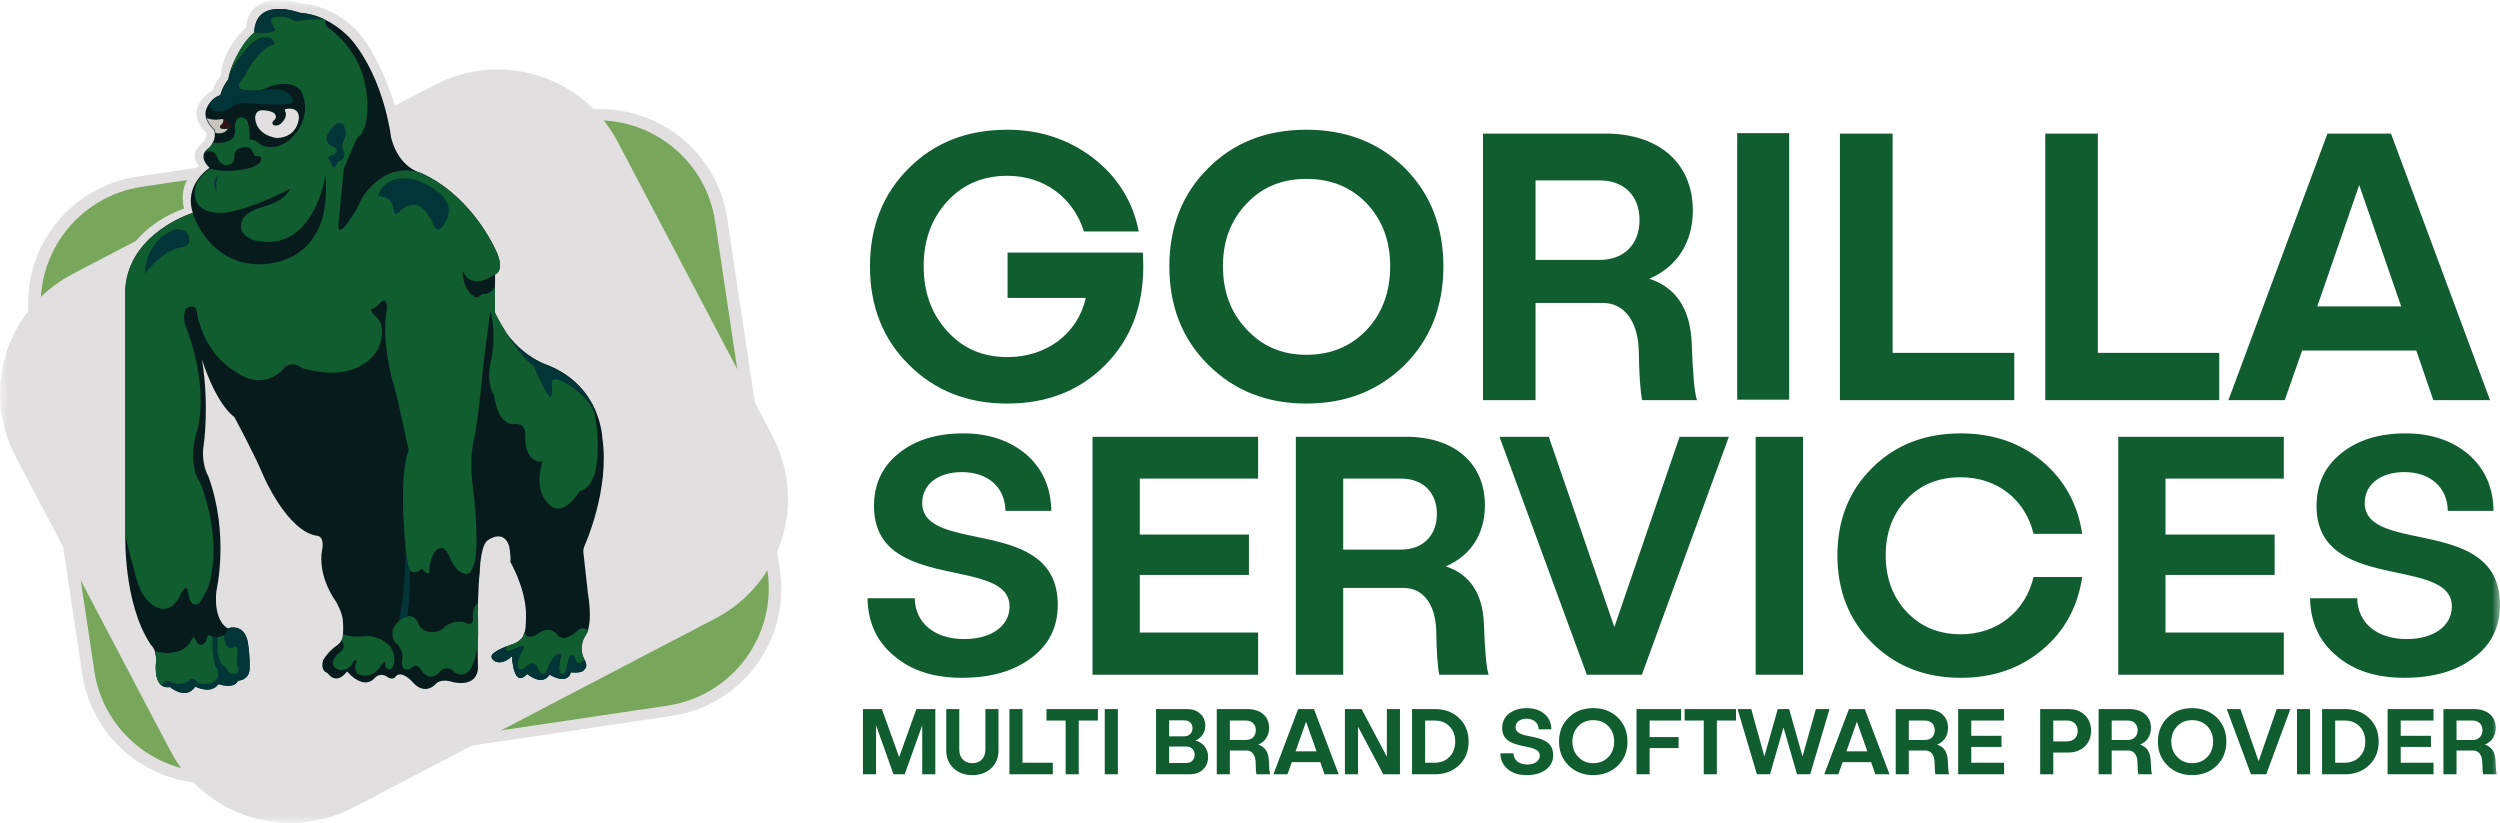
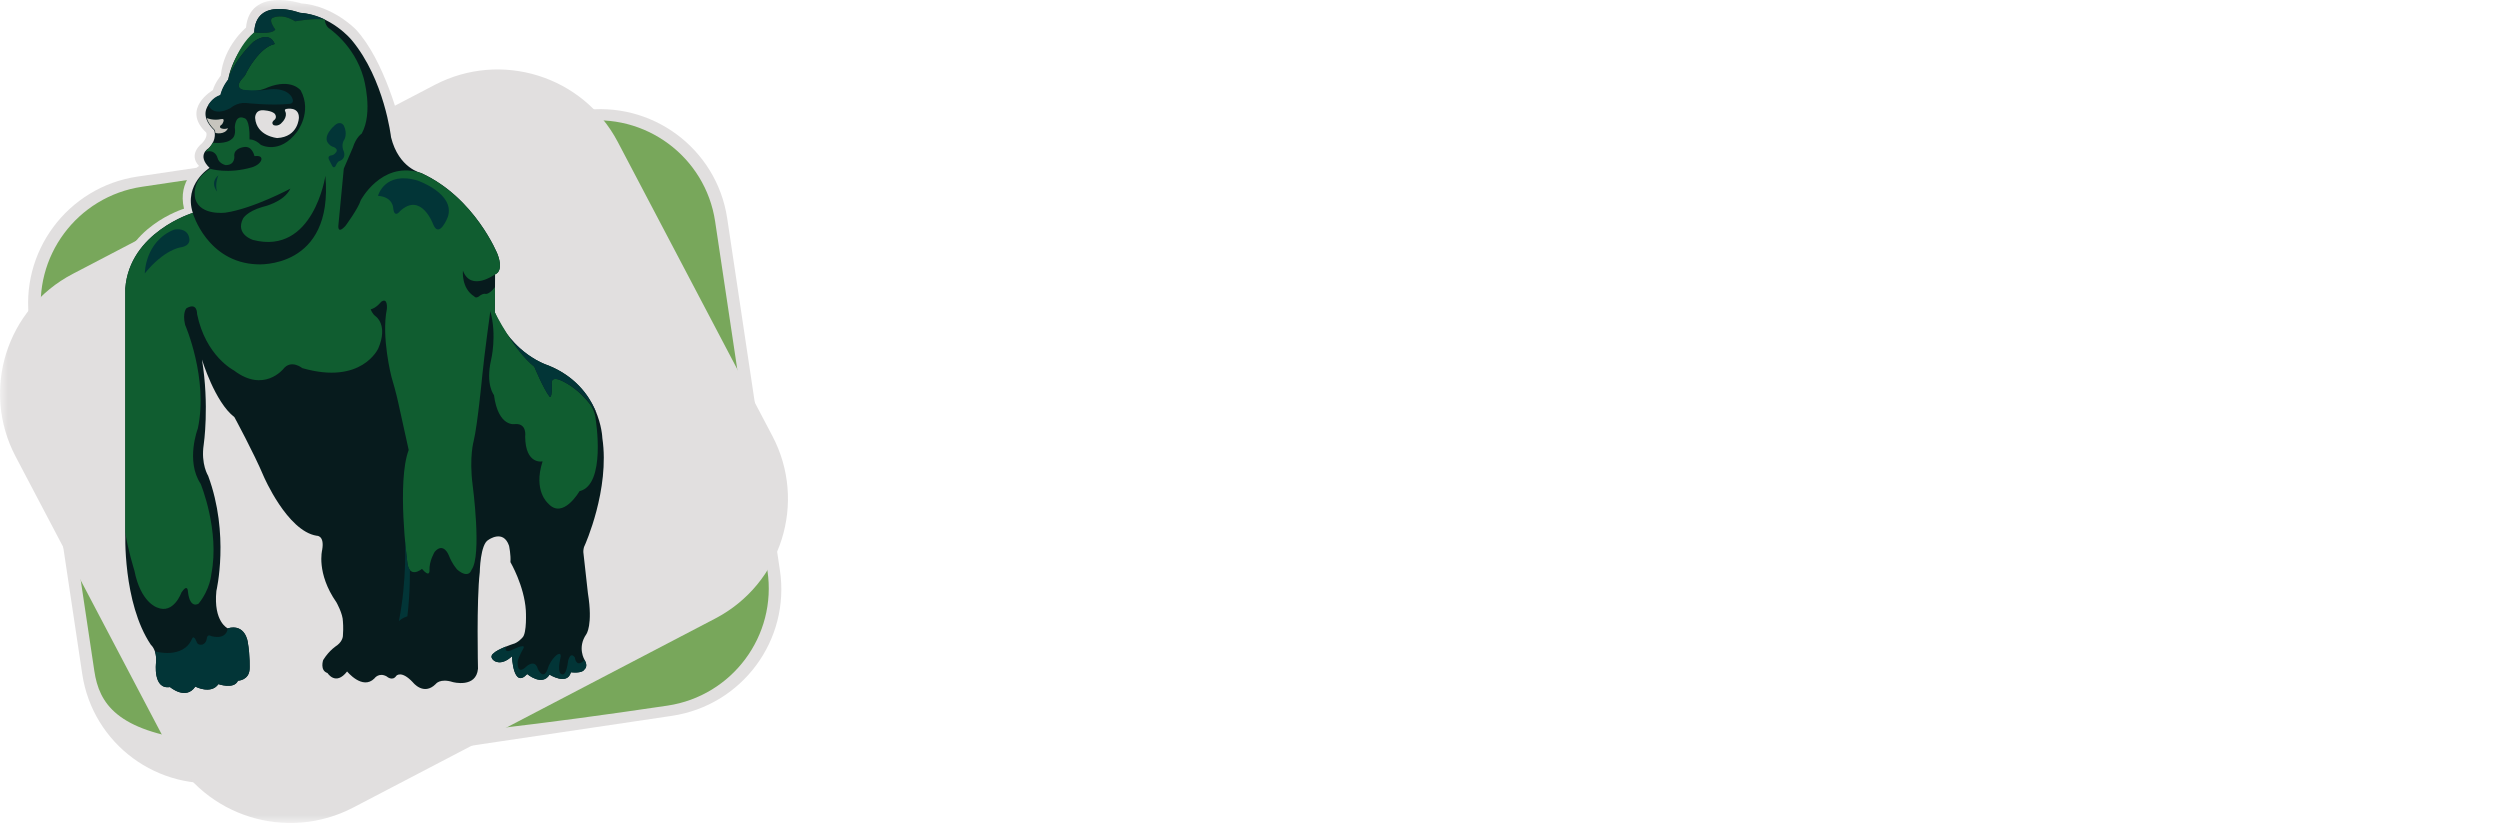
<svg xmlns="http://www.w3.org/2000/svg" width="161" height="53" viewBox="0 0 161 53" fill="none">
  <g clip-path="url(#clip0_1_1980)">
    <mask id="mask0_1_1980" style="mask-type:luminance" maskUnits="userSpaceOnUse" x="0" y="0" width="161" height="53">
      <path d="M161 0H0V53H161V0Z" fill="white" />
    </mask>
    <g mask="url(#mask0_1_1980)">
      <path d="M43.266 46.101L14.697 50.351C10.179 51.023 5.972 47.916 5.297 43.409L1.902 20.749C1.227 16.241 4.343 12.041 8.863 11.369L37.432 7.12C41.949 6.448 46.157 9.555 46.832 14.061L50.226 36.722C50.902 41.229 47.786 45.429 43.266 46.101Z" fill="#E1DFDF" />
-       <path d="M42.981 45.443L14.778 49.638C10.596 50.26 6.7 47.383 6.075 43.212L2.705 20.711C2.08 16.537 4.965 12.649 9.148 12.027L37.351 7.832C41.532 7.21 45.429 10.087 46.054 14.258L49.424 36.76C50.049 40.932 47.163 44.821 42.981 45.443Z" fill="#78A75B" />
+       <path d="M42.981 45.443C10.596 50.26 6.7 47.383 6.075 43.212L2.705 20.711C2.08 16.537 4.965 12.649 9.148 12.027L37.351 7.832C41.532 7.21 45.429 10.087 46.054 14.258L49.424 36.76C50.049 40.932 47.163 44.821 42.981 45.443Z" fill="#78A75B" />
      <path d="M46.063 39.832L22.752 52.004C18.478 54.235 13.2 52.592 10.961 48.334L1 29.39C-1.239 25.131 0.41 19.871 4.682 17.64L27.993 5.469C32.267 3.237 37.545 4.881 39.784 9.139L49.745 28.083C51.984 32.34 50.336 37.602 46.063 39.832Z" fill="#E1DFDF" />
      <path d="M25.788 8.037C25.788 8.037 24.793 3.896 22.9 1.881C22.9 1.881 21.434 0.366 19.396 0.216C19.396 0.216 16.082 -0.86 15.843 1.78C15.843 1.78 14.397 2.973 14.219 4.871C14.219 4.871 13.841 5.329 13.707 5.806C13.707 5.806 11.645 6.995 13.278 8.537C13.278 8.537 13.417 8.8 12.998 9.24C12.998 9.24 12.09 9.926 12.817 10.689C12.817 10.689 11.412 11.591 11.85 13.44C11.85 13.44 7.918 14.631 7.648 18.26" fill="#E1DFDF" />
      <path d="M13.007 23.157C13.007 23.157 13.835 25.898 15.095 26.863C15.095 26.863 16.355 29.184 16.979 30.669C16.979 30.669 18.494 34.196 20.391 34.501C20.391 34.501 20.914 34.463 20.748 35.414C20.748 35.414 20.354 36.911 21.665 38.789C21.665 38.789 22.085 39.525 22.085 40.032C22.085 40.032 22.124 40.413 22.085 40.908C22.085 40.908 22.11 41.25 21.716 41.555C21.716 41.555 21.22 41.847 20.812 42.507C20.812 42.507 20.582 43.179 21.092 43.344C21.092 43.344 21.615 44.194 22.353 43.242C22.353 43.242 23.346 44.462 24.11 43.693C24.11 43.693 24.391 43.281 24.9 43.56C24.9 43.56 25.269 43.902 25.524 43.521C25.524 43.521 25.842 43.142 26.594 43.947C26.594 43.947 27.281 44.829 28.058 44.054C28.058 44.054 28.325 43.66 29.165 43.927C29.165 43.927 30.668 44.333 30.783 43.064C30.783 43.064 30.681 38.7 30.898 36.847C30.898 36.847 30.923 35.033 31.458 34.766C31.458 34.766 32.413 34.068 32.782 35.147C32.782 35.147 32.91 35.743 32.871 36.2C32.871 36.2 33.763 37.723 33.864 39.308C33.864 39.308 33.952 40.805 33.634 41.071C33.634 41.071 33.354 41.401 33.023 41.477C33.023 41.477 32.055 41.794 31.788 42.073C31.788 42.073 31.47 42.276 31.813 42.542C31.813 42.542 32.259 42.923 32.972 42.263C32.972 42.263 33.048 44.395 33.952 43.406C33.952 43.406 34.92 44.23 35.392 43.444C35.392 43.444 36.538 44.167 36.767 43.292C36.767 43.292 37.493 43.394 37.645 43.102C37.645 43.102 37.9 42.924 37.645 42.493C37.645 42.493 37.159 41.707 37.759 40.843C37.759 40.843 38.193 40.26 37.862 38.204L37.569 35.578C37.569 35.578 37.544 35.336 37.658 35.121C37.658 35.121 39.286 31.523 38.791 28.209C38.791 28.209 38.702 24.909 35.314 23.535C35.314 23.535 32.991 22.848 31.868 20.115L31.883 17.666C31.883 17.666 32.467 17.516 32.047 16.382C32.047 16.382 30.593 12.723 27.117 11.141C27.117 11.141 25.679 10.842 25.184 8.842C25.184 8.842 24.765 5.124 22.652 2.585C22.652 2.585 21.348 0.972 19.31 0.823C19.31 0.823 16.463 -0.253 16.372 2.092C16.372 2.092 14.964 3.481 14.695 5.123C14.695 5.123 14.335 5.645 14.2 6.124C14.2 6.124 12.327 6.96 13.796 8.393C13.796 8.393 14.021 8.979 13.421 9.558C13.421 9.558 12.657 9.991 13.496 10.812C13.496 10.812 11.818 11.857 12.417 13.71C12.417 13.71 8.341 14.95 8.071 18.578V34.272C8.071 34.272 7.891 38.812 9.719 41.529C9.719 41.529 10.119 41.847 10.049 42.673C10.049 42.673 9.829 44.425 10.948 44.246C10.948 44.246 11.967 45.122 12.577 44.217C12.577 44.217 13.586 44.745 14.065 44.057C14.065 44.057 15.074 44.415 15.324 43.838C15.324 43.838 16.033 43.818 16.074 43.092C16.074 43.092 16.113 42.235 15.953 41.34C15.953 41.34 15.803 40.145 14.664 40.464C14.664 40.464 13.735 40.046 13.935 38.055C13.935 38.055 14.799 34.406 13.405 30.643C13.405 30.643 12.926 29.896 13.12 28.627C13.121 28.627 13.491 26.108 13.007 23.157Z" fill="#071B1D" />
-       <path d="M22.09 40.834C22.068 40.824 22.086 40.883 22.084 40.907C22.084 40.907 22.095 41.058 21.988 41.247C21.988 41.247 22.352 41.611 21.94 41.977C21.94 41.977 21.243 42.424 21.49 42.903C21.49 42.903 21.837 43.35 22.327 43.071C22.327 43.071 22.657 42.961 22.756 42.593C22.756 42.593 22.836 42.433 22.986 42.573C22.986 42.573 22.996 42.642 22.906 42.712C22.906 42.712 22.736 43.319 23.176 43.449C23.176 43.449 23.825 43.748 24.444 43.01C24.444 43.01 24.565 42.742 24.834 42.592C24.834 42.592 24.694 43.11 25.084 43.1C25.084 43.1 25.374 43.139 25.403 42.463C25.403 42.463 25.363 41.676 24.893 41.427C24.893 41.427 24.354 40.89 23.464 40.98C23.465 40.982 22.627 41.08 22.09 40.834ZM30.759 41.409C30.84 40.643 30.757 39.701 30.78 38.825C30.78 38.825 30.458 38.99 30.443 39.691C30.443 39.691 30.518 39.91 30.379 40.117C30.379 40.117 30.279 40.269 30.009 40.117C30.009 40.117 29.46 39.816 28.671 40.334C28.671 40.334 28.421 40.742 27.723 40.702C27.723 40.702 27.083 40.667 26.923 40.117C26.923 40.117 26.694 39.468 26.084 39.747C26.084 39.747 25.564 39.926 25.294 40.553C25.294 40.553 25.165 41.171 25.554 41.469C25.554 41.469 26.034 41.867 25.894 42.544C25.894 42.544 25.784 43.391 26.463 43.032C26.463 43.032 26.753 42.684 27.042 43.021C27.042 43.021 27.601 44.126 28.351 43.221C28.351 43.221 28.77 42.763 29.26 43.281C29.26 43.281 30.46 44.246 30.759 41.409ZM37.644 42.493C37.644 42.493 37.158 41.707 37.758 40.843C37.758 40.843 37.81 40.773 37.864 40.596C37.864 40.596 37.573 40.271 37.212 40.596C37.212 40.596 36.404 41.399 35.954 40.951C35.954 40.951 35.514 40.247 34.755 40.733C34.755 40.733 33.95 41.362 33.793 40.733C33.755 40.579 33.706 41.011 33.634 41.071C33.634 41.071 33.354 41.401 33.023 41.477C33.023 41.477 32.828 41.541 32.588 41.637C32.588 41.637 32.428 42.065 32.907 41.886C32.907 41.886 33.856 41.399 33.726 41.726C33.726 41.726 33.426 42.234 33.347 42.573C33.347 42.573 33.237 43.588 33.936 42.891C33.936 42.891 34.456 42.433 34.636 43.07C34.636 43.07 35.026 43.967 35.326 42.92C35.326 42.92 35.496 42.482 35.836 42.194C35.836 42.194 36.236 41.876 36.075 42.473C36.075 42.473 35.846 43.436 36.236 43.428C36.236 43.428 36.475 43.519 36.596 42.533C36.596 42.533 36.725 41.996 36.975 42.284C36.975 42.284 37.045 42.323 37.035 42.413C37.032 42.415 37.147 43.04 37.644 42.493Z" fill="#105D30" />
      <path d="M20.919 1.251C20.179 1.151 19.01 1.37 19.01 1.37C18.171 0.833 17.581 1.141 17.581 1.141C17.241 1.26 17.731 1.898 17.731 1.898C17.533 2.218 16.488 2.102 16.372 2.088V2.086C16.467 -0.25 19.309 0.823 19.309 0.823C19.917 0.861 20.457 1.031 20.919 1.251Z" fill="#023537" />
      <path d="M18.376 7.186C18.376 7.186 18.276 7.039 18.451 7.014C18.451 7.014 19.25 6.842 19.25 7.573C19.25 7.573 19.225 8.816 17.852 8.89C17.852 8.89 16.518 8.777 16.43 7.597C16.43 7.597 16.405 7.087 16.929 7.099C16.929 7.099 17.478 7.112 17.69 7.322C17.69 7.322 17.902 7.571 17.628 7.758C17.628 7.758 17.44 7.907 17.615 8.056C17.615 8.056 17.926 8.193 18.176 7.87C18.177 7.872 18.526 7.532 18.376 7.186Z" fill="#E1DFDF" />
      <path d="M14.224 7.673C14.578 7.591 14.299 8.008 14.299 8.008C14.054 8.158 14.224 8.256 14.224 8.256C14.462 8.356 14.685 8.256 14.685 8.256C14.473 8.716 13.87 8.563 13.87 8.563C13.86 8.448 13.832 8.377 13.832 8.377C13.544 8.095 13.384 7.837 13.314 7.603C13.314 7.603 13.738 7.785 14.224 7.673Z" fill="#C7C5BE" />
-       <path d="M14.685 8.257C14.685 8.257 14.461 8.357 14.224 8.257C14.224 8.257 14.054 8.158 14.299 8.009C14.299 8.009 14.578 7.592 14.224 7.674C14.224 7.674 14.438 7.568 14.532 7.694L14.822 8.015C14.822 8.015 14.992 8.116 14.866 8.178C14.866 8.177 14.812 8.222 14.685 8.257Z" fill="#2D1418" />
      <path d="M38.363 27.021C38.33 26.471 38.011 26.053 38.011 26.053C37.291 25.103 36.488 24.686 36.488 24.686C35.365 24.018 35.534 24.753 35.534 24.753C35.566 25.703 35.4 25.554 35.4 25.554C34.997 25.037 34.411 23.618 34.411 23.618C33.072 22.551 31.867 20.117 31.867 20.117L31.877 18.495C31.457 19.029 31.237 18.92 31.237 18.92C31.031 18.908 30.844 19.09 30.844 19.09C30.622 19.235 30.543 19.09 30.543 19.09C29.691 18.557 29.813 17.429 29.813 17.429C30.324 18.811 31.881 17.669 31.881 17.669C31.881 17.669 32.465 17.52 32.046 16.386C32.046 16.386 30.592 12.726 27.116 11.145L26.919 11.083C24.529 10.442 23.235 12.892 23.235 12.892C23.055 13.46 22.245 14.55 22.245 14.55C21.691 15.147 21.795 14.475 21.795 14.475L22.14 10.861L22.724 9.503C22.934 8.831 23.293 8.606 23.293 8.606C24.057 7.233 23.413 5.007 23.413 5.007C22.829 2.887 21.146 1.792 21.146 1.792C20.916 1.563 20.916 1.254 20.916 1.254C20.177 1.155 19.008 1.373 19.008 1.373C18.168 0.836 17.579 1.144 17.579 1.144C17.239 1.263 17.729 1.901 17.729 1.901C17.519 2.24 16.36 2.091 16.36 2.091C15.151 3.096 14.712 5.057 14.712 5.057C15.141 3.782 16.32 2.698 16.32 2.698C17.429 1.922 17.689 2.837 17.689 2.837C16.7 3.037 15.87 4.66 15.87 4.66C15.81 4.859 15.61 5.048 15.61 5.048C15.051 5.666 15.631 5.785 15.631 5.785C16.46 6.034 17.249 5.625 17.249 5.625C18.778 5.028 19.367 5.824 19.367 5.824C20.126 7.239 19.117 8.502 19.117 8.502C17.998 9.985 16.799 9.328 16.799 9.328C16.41 8.95 16.07 8.98 16.07 8.98C16.1 7.646 15.751 7.616 15.751 7.616C15.132 7.337 15.122 8.203 15.122 8.203C15.211 8.781 14.942 8.939 14.942 8.939C14.573 9.308 13.703 9.189 13.703 9.189C13.463 9.636 13.185 9.786 13.185 9.786C13.869 9.569 14.002 10.152 14.002 10.152C14.102 10.551 14.532 10.633 14.532 10.633C15.197 10.633 15.085 10.002 15.085 10.002C15.085 9.537 15.702 9.471 15.702 9.471C16.253 9.371 16.386 10.052 16.386 10.052C17.02 9.985 16.803 10.368 16.803 10.368C16.653 10.65 16.252 10.767 16.252 10.767C14.667 11.233 13.534 10.867 13.534 10.867C12.216 11.682 12.583 12.829 12.583 12.829C12.917 13.908 14.531 13.693 14.531 13.693C16.312 13.427 18.703 12.147 18.703 12.147C18.269 13.045 16.902 13.327 16.902 13.327C15.884 13.626 15.651 14.075 15.651 14.075C15.134 15.105 16.302 15.454 16.302 15.454C20.188 16.451 20.955 11.324 20.955 11.324C21.489 17.364 16.569 17.024 16.569 17.024C13.334 16.908 12.412 13.713 12.412 13.713C12.412 13.713 8.337 14.953 8.066 18.581V34.276C8.213 35.321 8.657 36.752 8.657 36.752C9.059 38.804 10.113 39.121 10.113 39.121C11.184 39.588 11.687 38.153 11.687 38.153C12.105 37.536 12.105 38.12 12.105 38.12C12.239 39.255 12.791 38.872 12.791 38.872C13.544 37.937 13.611 36.968 13.611 36.968C14.163 34.163 12.925 31.164 12.925 31.164C11.937 29.68 12.741 27.593 12.741 27.593C13.427 24.373 11.921 20.92 11.921 20.92C11.737 20.136 12.005 19.853 12.005 19.853C12.725 19.436 12.691 20.22 12.691 20.22C13.243 22.94 15.068 23.858 15.068 23.858C16.994 25.326 18.249 23.758 18.249 23.758C18.751 23.124 19.471 23.708 19.471 23.708C23.305 24.809 24.36 22.44 24.36 22.44C25.014 20.921 24.193 20.371 24.193 20.371C23.959 20.204 23.875 19.92 23.875 19.92C24.243 19.836 24.546 19.436 24.546 19.436C24.998 19.119 24.914 19.903 24.914 19.903C24.546 21.721 25.215 24.29 25.215 24.29C25.516 25.291 25.65 25.942 25.65 25.942L26.32 28.979C25.55 31.015 26.22 36.136 26.22 36.136C26.32 37.355 27.174 36.637 27.174 36.637C27.693 37.238 27.659 36.737 27.659 36.737C27.626 36.136 27.994 35.536 27.994 35.536C28.563 34.885 28.898 35.752 28.898 35.752C29.133 36.353 29.451 36.687 29.451 36.687C30.204 37.321 30.372 36.687 30.372 36.687C31.042 35.769 30.439 31.248 30.439 31.248C30.205 29.429 30.506 28.395 30.506 28.395C30.757 27.343 31.058 24.191 31.058 24.191C31.175 22.94 31.577 20.037 31.577 20.037C32.012 21.605 31.627 23.173 31.627 23.173C31.259 24.774 31.811 25.442 31.811 25.442C32.096 27.561 33.184 27.31 33.184 27.31C33.955 27.26 33.821 28.111 33.821 28.111C33.838 29.963 34.943 29.712 34.943 29.712C34.324 31.614 35.295 32.415 35.295 32.415C36.249 33.499 37.32 31.631 37.32 31.631C39.049 31.225 38.363 27.021 38.363 27.021Z" fill="#105D30" />
      <path d="M38.458 26.718C38.062 25.66 37.199 24.299 35.313 23.535C35.313 23.535 33.994 23.145 32.864 21.784L32.749 21.642L32.836 21.774C33.278 22.439 33.832 23.155 34.41 23.617C34.41 23.617 34.996 25.035 35.398 25.553C35.398 25.553 35.565 25.703 35.532 24.752C35.532 24.752 35.365 24.017 36.487 24.685C36.487 24.685 37.688 25.284 38.43 26.648L38.458 26.718ZM14.065 11.286C14.065 11.286 13.815 11.851 13.98 12.334C13.98 12.334 13.486 11.784 14.065 11.286ZM22.175 8.992C22.175 8.992 22.395 8.623 22.143 8.091C22.143 8.091 21.954 7.738 21.569 8.059C21.569 8.059 20.65 8.826 21.216 9.312C21.216 9.312 21.287 9.414 21.523 9.485C21.523 9.485 21.845 9.633 21.601 9.853C21.601 9.853 21.523 9.985 21.326 10.009C21.326 10.009 21.059 10.033 21.192 10.291L21.365 10.628C21.365 10.628 21.49 10.957 21.648 10.628C21.648 10.628 21.726 10.393 21.9 10.354C21.9 10.354 22.277 10.236 22.151 9.775C22.151 9.775 21.923 9.352 22.175 8.992ZM24.343 12.613C24.343 12.613 24.759 10.997 26.895 11.628C26.895 11.628 29.327 12.466 28.843 13.964C28.843 13.964 28.279 15.441 27.884 14.417C27.884 14.417 27.113 12.338 25.759 13.599C25.759 13.599 25.403 14.092 25.324 13.412C25.323 13.411 25.323 12.681 24.343 12.613ZM12.368 41.137C12.494 40.846 12.673 41.365 12.673 41.365C12.766 41.6 13.062 41.5 13.062 41.5C13.316 41.39 13.325 41.07 13.325 41.07C13.384 40.808 13.612 40.969 13.612 40.969C14.643 41.222 14.665 40.464 14.665 40.464C15.804 40.145 15.954 41.34 15.954 41.34C16.114 42.236 16.075 43.092 16.075 43.092C16.035 43.818 15.325 43.838 15.325 43.838C15.075 44.416 14.066 44.057 14.066 44.057C13.587 44.744 12.578 44.217 12.578 44.217C11.97 45.122 10.949 44.246 10.949 44.246C9.83 44.425 10.05 42.673 10.05 42.673C10.076 42.364 10.036 42.125 9.976 41.948C9.975 41.948 11.784 42.483 12.368 41.137Z" fill="#023537" />
-       <path d="M10.45 44.168C9.904 43.831 10.049 42.673 10.049 42.673C10.075 42.364 10.035 42.125 9.975 41.948C9.975 41.948 11.784 42.483 12.367 41.137C12.493 40.846 12.671 41.365 12.671 41.365C12.765 41.6 13.061 41.5 13.061 41.5C13.314 41.39 13.323 41.07 13.323 41.07C13.383 40.808 13.611 40.969 13.611 40.969C13.635 40.975 13.659 40.981 13.681 40.985C13.681 40.985 13.668 41.82 13.72 42.246C13.72 42.246 13.765 42.687 13.907 42.978C13.907 42.978 14.222 43.292 13.974 43.703C13.974 43.703 13.577 44.225 12.798 43.986C12.798 43.986 12.7 43.926 12.648 43.829C12.648 43.829 12.416 43.509 12.131 43.867C12.131 43.867 11.643 44.218 11.029 43.927C11.029 43.927 10.564 43.658 10.452 44.099L10.45 44.168ZM14.021 41.02C14.185 41.017 14.307 40.977 14.398 40.92C14.398 40.92 14.515 41.955 15.009 41.693C15.009 41.693 15.347 41.432 15.287 41.999C15.287 41.999 15.196 42.507 15.293 42.873C15.293 42.873 15.481 43.268 15.189 43.373C15.189 43.373 14.783 43.477 14.687 43.194C14.687 43.194 14.597 42.992 14.372 42.85C14.372 42.85 14.155 42.701 14.124 42.387C14.124 42.387 14.103 42.245 14.02 42.125C14.02 42.125 13.982 41.699 14.02 41.185V41.02H14.021Z" fill="#105D30" />
      <path d="M37.644 42.493C37.147 43.039 37.032 42.415 37.032 42.415C37.042 42.326 36.972 42.286 36.972 42.286C36.722 41.997 36.592 42.535 36.592 42.535C36.472 43.521 36.232 43.431 36.232 43.431C35.843 43.44 36.072 42.475 36.072 42.475C36.232 41.878 35.832 42.196 35.832 42.196C35.493 42.485 35.322 42.923 35.322 42.923C35.022 43.968 34.633 43.072 34.633 43.072C34.453 42.436 33.933 42.893 33.933 42.893C33.233 43.59 33.343 42.575 33.343 42.575C33.423 42.236 33.723 41.728 33.723 41.728C33.852 41.4 32.904 41.888 32.904 41.888C32.425 42.067 32.585 41.639 32.585 41.639L32.581 41.64C32.288 41.758 31.931 41.922 31.785 42.075C31.785 42.075 31.467 42.278 31.81 42.544C31.81 42.544 32.255 42.925 32.969 42.266C32.969 42.266 33.045 44.397 33.949 43.408C33.949 43.408 34.917 44.233 35.388 43.446C35.388 43.446 36.534 44.169 36.764 43.294C36.764 43.294 37.49 43.397 37.642 43.104C37.642 43.104 37.896 42.927 37.643 42.497L37.644 42.493ZM9.325 17.605C9.325 17.605 9.325 15.565 11.195 14.794C11.195 14.794 11.823 14.634 12.098 15.083C12.098 15.083 12.533 15.79 11.614 15.934C11.614 15.934 10.58 16.064 9.325 17.605ZM25.686 40C25.895 39.812 26.082 39.747 26.082 39.747C26.137 39.722 26.188 39.705 26.236 39.693V39.691C26.429 38.049 26.394 36.697 26.394 36.697C26.31 36.59 26.246 36.412 26.223 36.13C26.223 36.13 26.155 35.607 26.087 34.829C26.087 34.829 26.21 37.377 25.694 39.969L25.686 40ZM14.695 5.123L14.715 5.054C15.144 3.779 16.323 2.695 16.323 2.695C17.432 1.918 17.692 2.834 17.692 2.834L17.689 2.835C16.702 3.038 15.875 4.656 15.875 4.656C15.815 4.856 15.615 5.045 15.615 5.045C15.056 5.662 15.635 5.781 15.635 5.781C15.635 5.781 16.563 5.874 17.146 5.781C18.501 5.566 18.802 6.274 18.802 6.274C19.019 6.715 18.592 6.692 18.592 6.692C17.483 6.811 15.819 6.632 15.819 6.632C15.235 6.595 14.846 6.961 14.846 6.961C13.677 7.566 13.418 6.766 13.418 6.766C13.418 6.766 13.652 6.276 14.193 6.117C14.19 6.116 14.294 5.592 14.695 5.123Z" fill="#023537" />
-       <path d="M73.602 16.269C73.602 16.442 73.627 16.961 73.627 17.159C73.627 19.732 72.823 21.834 71.192 23.491C69.561 25.148 67.443 25.99 64.863 25.99C62.306 25.99 60.189 25.149 58.533 23.491C56.853 21.835 56.026 19.707 56.026 17.159C56.026 14.612 56.854 12.485 58.533 10.827C60.188 9.171 62.306 8.354 64.863 8.354C66.98 8.354 68.831 8.972 70.413 10.184C71.995 11.42 72.969 13.003 73.335 14.908H69.805C69.123 12.731 67.249 11.321 64.888 11.321C63.305 11.321 62.015 11.865 61.017 12.954C59.995 14.067 59.484 15.453 59.484 17.134C59.484 18.841 59.995 20.226 61.017 21.34C62.016 22.452 63.305 22.996 64.888 22.996C67.42 22.996 69.415 21.463 69.927 19.188H64.888V16.269H73.602ZM84.13 8.354C86.683 8.354 88.798 9.169 90.475 10.827C92.128 12.484 92.955 14.612 92.955 17.159C92.955 19.707 92.128 21.834 90.475 23.491C88.797 25.148 86.683 25.99 84.13 25.99C81.578 25.99 79.463 25.149 77.81 23.491C76.132 21.835 75.306 19.707 75.306 17.159C75.306 14.612 76.133 12.485 77.81 10.827C79.463 9.171 81.578 8.354 84.13 8.354ZM80.29 13.103C79.269 14.167 78.758 15.502 78.758 17.134C78.758 18.791 79.269 20.152 80.29 21.216C81.286 22.304 82.575 22.849 84.13 22.849C85.711 22.849 86.999 22.305 88.02 21.241C89.016 20.177 89.528 18.792 89.528 17.136C89.528 15.503 89.017 14.168 88.02 13.104C86.999 12.04 85.711 11.521 84.13 11.521C82.575 11.52 81.286 12.04 80.29 13.103ZM109.285 25.767H105.755C105.633 25.198 105.56 24.11 105.535 22.502C105.463 20.697 104.61 19.509 103.222 19.509H98.889V25.767H95.505V8.602H103.394C106.827 8.602 109.018 10.507 109.018 13.548C109.018 15.626 107.996 17.184 106.218 17.95C107.947 18.519 108.848 19.904 108.945 22.056C109.018 24.035 109.115 25.272 109.285 25.767ZM103.028 16.739C104.587 16.739 105.585 15.725 105.585 14.167C105.585 12.609 104.587 11.619 103.028 11.619H98.889V16.739H103.028ZM115.223 8.575V25.74H111.876V8.575H115.223ZM121.884 22.724H129.719V25.767H118.491V8.602H121.884V22.724ZM135.102 22.724H142.919V25.767H131.716V8.602H135.102V22.724ZM156.705 25.767L155.61 22.576H148.258L147.138 25.767H143.511L149.889 8.602H153.979L160.357 25.767H156.705ZM149.231 19.732H154.636L151.934 11.916L149.231 19.732ZM66.108 29.277C67.158 30.204 67.683 31.419 67.705 32.898H64.751C64.73 31.375 63.613 30.403 61.951 30.403C60.441 30.403 59.391 31.175 59.391 32.39C59.391 35.746 68.12 33.163 68.12 38.948C68.12 40.382 67.551 41.531 66.415 42.37C65.276 43.231 63.789 43.65 61.951 43.65C60.135 43.65 58.691 43.187 57.575 42.237C56.46 41.31 55.891 40.073 55.869 38.528H58.91C58.932 40.096 60.157 41.156 62.105 41.156C63.833 41.156 65.015 40.318 65.015 39.059C65.015 35.769 56.285 38.22 56.285 32.59C56.285 31.177 56.81 30.05 57.882 29.189C58.954 28.328 60.332 27.909 62.04 27.909C63.679 27.909 65.035 28.372 66.108 29.277ZM81.023 30.823H73.402V34.422H80.431V37.027H73.402V40.736H81.023V43.452H70.358V28.128H81.023V30.823ZM95.869 43.452H92.689C92.579 42.944 92.514 41.973 92.491 40.538C92.425 38.926 91.657 37.865 90.406 37.865H86.503V43.452H83.453V28.128H90.561C93.654 28.128 95.629 29.828 95.629 32.544C95.629 34.399 94.707 35.79 93.106 36.474C94.663 36.982 95.475 38.218 95.562 40.139C95.629 41.906 95.716 43.01 95.869 43.452ZM90.232 35.393C91.635 35.393 92.535 34.488 92.535 33.097C92.535 31.706 91.635 30.823 90.232 30.823H86.503V35.393H90.232ZM108.166 28.128H111.339L105.737 43.451H102.192L96.568 28.128H99.741L103.964 40.382L108.166 28.128ZM116.114 28.128V43.451H113.064V28.128H116.114ZM134.093 37.16C133.808 39.08 132.955 40.648 131.531 41.841C130.086 43.055 128.335 43.651 126.277 43.651C123.978 43.651 122.072 42.9 120.584 41.421C119.074 39.943 118.329 38.043 118.329 35.769C118.329 33.495 119.074 31.596 120.584 30.117C122.073 28.638 123.978 27.91 126.277 27.91C128.335 27.91 130.086 28.506 131.51 29.698C132.933 30.89 133.809 32.458 134.093 34.379H130.962C130.436 32.193 128.641 30.736 126.277 30.736C124.853 30.736 123.693 31.199 122.795 32.149C121.897 33.098 121.437 34.29 121.437 35.748C121.437 37.226 121.897 38.464 122.795 39.412C123.692 40.362 124.853 40.847 126.277 40.847C128.641 40.847 130.436 39.368 130.962 37.16H134.093ZM147.077 30.823H139.458V34.422H146.486V37.027H139.458V40.736H147.077V43.452H136.415V28.128H147.077V30.823ZM158.992 29.277C160.04 30.204 160.564 31.419 160.586 32.898H157.637C157.616 31.375 156.502 30.403 154.842 30.403C153.335 30.403 152.288 31.175 152.288 32.39C152.288 35.746 161.001 33.163 161.001 38.948C161.001 40.382 160.433 41.531 159.297 42.37C158.161 43.231 156.677 43.65 154.842 43.65C153.029 43.65 151.588 43.187 150.474 42.237C149.361 41.31 148.793 40.073 148.77 38.528H151.806C151.827 40.096 153.05 41.156 154.995 41.156C156.72 41.156 157.899 40.318 157.899 39.059C157.899 35.769 149.185 38.22 149.185 32.59C149.185 31.177 149.709 30.05 150.779 29.189C151.849 28.328 153.225 27.909 154.928 27.909C156.568 27.909 157.921 28.372 158.992 29.277ZM59.015 45.664H60.236V49.863H59.392V46.704L58.263 49.863H57.54L56.417 46.704V49.863H55.573V45.664H56.794L57.905 48.756L59.015 45.664ZM64.304 45.664V48.333C64.304 48.798 64.145 49.18 63.836 49.476C63.52 49.773 63.113 49.918 62.621 49.918C62.129 49.918 61.723 49.773 61.413 49.476C61.097 49.179 60.939 48.798 60.939 48.333V45.664H61.777V48.291C61.777 48.805 62.117 49.15 62.621 49.15C63.126 49.15 63.459 48.805 63.459 48.291V45.664H64.304ZM65.851 49.119H67.8V49.863H65.007V45.664H65.851V49.119ZM70.704 45.664V46.403H69.471V49.864H68.627V46.403H67.394V45.664H70.704ZM71.991 45.664V49.863H71.146V45.664H71.991ZM77.801 48.749C77.801 49.083 77.692 49.349 77.48 49.554C77.26 49.76 76.982 49.862 76.641 49.862H74.449V45.663H76.453C76.792 45.663 77.072 45.759 77.291 45.96C77.51 46.159 77.619 46.414 77.619 46.728C77.619 47.182 77.376 47.527 76.982 47.69C77.474 47.812 77.801 48.217 77.801 48.749ZM76.654 46.529C76.556 46.438 76.429 46.389 76.276 46.389H75.293V47.418H76.276C76.429 47.418 76.551 47.369 76.654 47.267C76.848 47.074 76.848 46.722 76.654 46.529ZM76.416 49.137C76.714 49.137 76.939 48.919 76.939 48.61C76.939 48.302 76.714 48.078 76.416 48.078H75.293V49.137H76.416ZM81.797 49.863H80.917C80.886 49.724 80.868 49.458 80.862 49.065C80.844 48.623 80.632 48.333 80.285 48.333H79.204V49.863H78.36V45.664H80.328C81.184 45.664 81.73 46.13 81.73 46.874C81.73 47.383 81.475 47.764 81.031 47.952C81.463 48.091 81.687 48.43 81.712 48.956C81.73 49.44 81.754 49.742 81.797 49.863ZM80.236 47.655C80.625 47.655 80.874 47.407 80.874 47.026C80.874 46.645 80.625 46.403 80.236 46.403H79.204V47.655H80.236ZM85.301 49.863L85.027 49.083H83.193L82.914 49.863H82.008L83.6 45.664H84.62L86.212 49.863H85.301ZM83.436 48.387H84.784L84.11 46.474L83.436 48.387ZM89.314 45.664H90.158V49.863H89.083L87.455 46.795V49.863H86.612V45.664H87.686L89.314 48.733V45.664ZM92.41 45.664C93.048 45.664 93.565 45.858 93.972 46.251C94.378 46.644 94.579 47.146 94.579 47.758C94.579 48.376 94.379 48.877 93.972 49.271C93.565 49.664 93.048 49.863 92.41 49.863H90.935V45.664H92.41ZM92.398 49.119C92.786 49.119 93.102 48.992 93.351 48.738C93.594 48.484 93.716 48.157 93.716 47.752C93.716 47.359 93.594 47.032 93.351 46.778C93.102 46.53 92.786 46.403 92.398 46.403H91.779V49.12H92.398V49.119ZM99.466 45.978C99.758 46.232 99.903 46.565 99.909 46.97H99.089C99.083 46.553 98.773 46.286 98.312 46.286C97.893 46.286 97.602 46.498 97.602 46.831C97.602 47.751 100.025 47.043 100.025 48.628C100.025 49.022 99.867 49.337 99.551 49.566C99.235 49.802 98.822 49.918 98.312 49.918C97.807 49.918 97.406 49.791 97.097 49.53C96.787 49.276 96.629 48.938 96.624 48.514H97.468C97.473 48.943 97.814 49.234 98.355 49.234C98.834 49.234 99.163 49.005 99.163 48.66C99.163 47.758 96.74 48.43 96.74 46.887C96.74 46.499 96.885 46.191 97.182 45.955C97.48 45.719 97.863 45.604 98.336 45.604C98.792 45.603 99.168 45.73 99.466 45.978ZM102.605 45.603C103.243 45.603 103.771 45.802 104.19 46.208C104.604 46.614 104.809 47.134 104.809 47.757C104.809 48.38 104.603 48.9 104.19 49.306C103.771 49.712 103.243 49.917 102.605 49.917C101.968 49.917 101.44 49.71 101.027 49.306C100.608 48.9 100.401 48.38 100.401 47.757C100.401 47.134 100.608 46.614 101.027 46.208C101.439 45.803 101.967 45.603 102.605 45.603ZM101.646 46.765C101.39 47.026 101.263 47.352 101.263 47.751C101.263 48.157 101.39 48.49 101.646 48.749C101.895 49.016 102.217 49.148 102.605 49.148C103.001 49.148 103.322 49.016 103.577 48.755C103.825 48.495 103.953 48.156 103.953 47.751C103.953 47.352 103.825 47.025 103.577 46.765C103.322 46.505 103 46.378 102.605 46.378C102.217 46.378 101.895 46.505 101.646 46.765ZM108.265 46.402H106.236V47.467H108.1V48.175H106.236V49.863H105.392V45.664H108.265V46.402ZM111.799 45.664V46.403H110.566V49.864H109.722V46.403H108.49V45.664H111.799ZM116.941 45.664H117.821L116.577 49.863H115.727L114.858 46.849L113.989 49.863H113.145L111.9 45.664H112.78L113.624 48.714L114.487 45.664H115.221L116.083 48.714L116.941 45.664ZM120.773 49.863L120.499 49.083H118.666L118.386 49.863H117.481L119.072 45.664H120.092L121.684 49.863H120.773ZM118.909 48.387H120.257L119.583 46.474L118.909 48.387ZM125.521 49.863H124.641C124.61 49.724 124.592 49.458 124.586 49.065C124.568 48.623 124.355 48.333 124.009 48.333H122.928V49.863H122.084V45.664H124.051C124.908 45.664 125.454 46.13 125.454 46.874C125.454 47.383 125.199 47.764 124.755 47.952C125.187 48.091 125.411 48.43 125.436 48.956C125.455 49.44 125.479 49.742 125.521 49.863ZM123.96 47.655C124.349 47.655 124.597 47.407 124.597 47.026C124.597 46.645 124.349 46.403 123.96 46.403H122.928V47.655H123.96ZM129.062 46.402H126.949V47.387H128.898V48.101H126.949V49.118H129.062V49.862H126.105V45.663H129.062V46.402ZM133.22 45.664C133.645 45.664 133.992 45.791 134.264 46.051C134.531 46.312 134.665 46.644 134.665 47.062C134.665 47.474 134.531 47.807 134.264 48.067C133.991 48.328 133.645 48.461 133.22 48.461H132.231V49.864H131.387V45.665H133.22V45.664ZM133.13 47.745C133.536 47.745 133.803 47.467 133.803 47.074C133.803 46.668 133.536 46.402 133.13 46.402H132.231V47.745H133.13ZM138.588 49.863H137.708C137.677 49.724 137.658 49.458 137.653 49.065C137.635 48.623 137.422 48.333 137.076 48.333H135.994V49.863H135.151V45.664H137.118C137.974 45.664 138.521 46.13 138.521 46.874C138.521 47.383 138.265 47.764 137.822 47.952C138.254 48.091 138.478 48.43 138.503 48.956C138.522 49.44 138.546 49.742 138.588 49.863ZM137.027 47.655C137.416 47.655 137.664 47.407 137.664 47.026C137.664 46.645 137.416 46.403 137.027 46.403H135.994V47.655H137.027ZM141.174 45.603C141.812 45.603 142.34 45.802 142.759 46.208C143.172 46.614 143.378 47.134 143.378 47.757C143.378 48.38 143.171 48.9 142.759 49.306C142.34 49.712 141.812 49.917 141.174 49.917C140.537 49.917 140.009 49.71 139.596 49.306C139.176 48.9 138.97 48.38 138.97 47.757C138.97 47.134 139.176 46.614 139.596 46.208C140.009 45.803 140.537 45.603 141.174 45.603ZM140.215 46.765C139.96 47.026 139.833 47.352 139.833 47.751C139.833 48.157 139.96 48.49 140.215 48.749C140.464 49.016 140.787 49.148 141.176 49.148C141.571 49.148 141.892 49.016 142.147 48.755C142.396 48.495 142.523 48.156 142.523 47.751C142.523 47.352 142.396 47.025 142.147 46.765C141.892 46.505 141.57 46.378 141.176 46.378C140.786 46.378 140.464 46.505 140.215 46.765ZM146.621 45.664H147.501L145.946 49.863H144.963L143.402 45.664H144.283L145.455 49.023L146.621 45.664ZM148.77 45.664V49.863H147.927V45.664H148.77ZM151.017 45.664C151.654 45.664 152.172 45.858 152.578 46.251C152.985 46.644 153.186 47.146 153.186 47.758C153.186 48.376 152.986 48.877 152.578 49.271C152.172 49.664 151.654 49.863 151.017 49.863H149.542V45.664H151.017ZM151.005 49.119C151.393 49.119 151.709 48.992 151.958 48.738C152.201 48.484 152.323 48.157 152.323 47.752C152.323 47.359 152.201 47.032 151.958 46.778C151.709 46.53 151.393 46.403 151.005 46.403H150.386V49.12H151.005V49.119ZM156.719 46.402H154.606V47.387H156.555V48.101H154.606V49.118H156.719V49.862H153.762V45.663H156.719V46.402ZM160.793 49.863H159.913C159.882 49.724 159.864 49.458 159.859 49.065C159.84 48.623 159.628 48.333 159.282 48.333H158.2V49.863H157.356V45.664H159.324C160.18 45.664 160.726 46.13 160.726 46.874C160.726 47.383 160.471 47.764 160.028 47.952C160.459 48.091 160.683 48.43 160.708 48.956C160.726 49.44 160.751 49.742 160.793 49.863ZM159.232 47.655C159.621 47.655 159.87 47.407 159.87 47.026C159.87 46.645 159.621 46.403 159.232 46.403H158.2V47.655H159.232Z" fill="#105D30" />
    </g>
  </g>
  <defs>
    <clipPath id="clip0_1_1980">
      <rect width="161" height="53" fill="white" />
    </clipPath>
  </defs>
</svg>